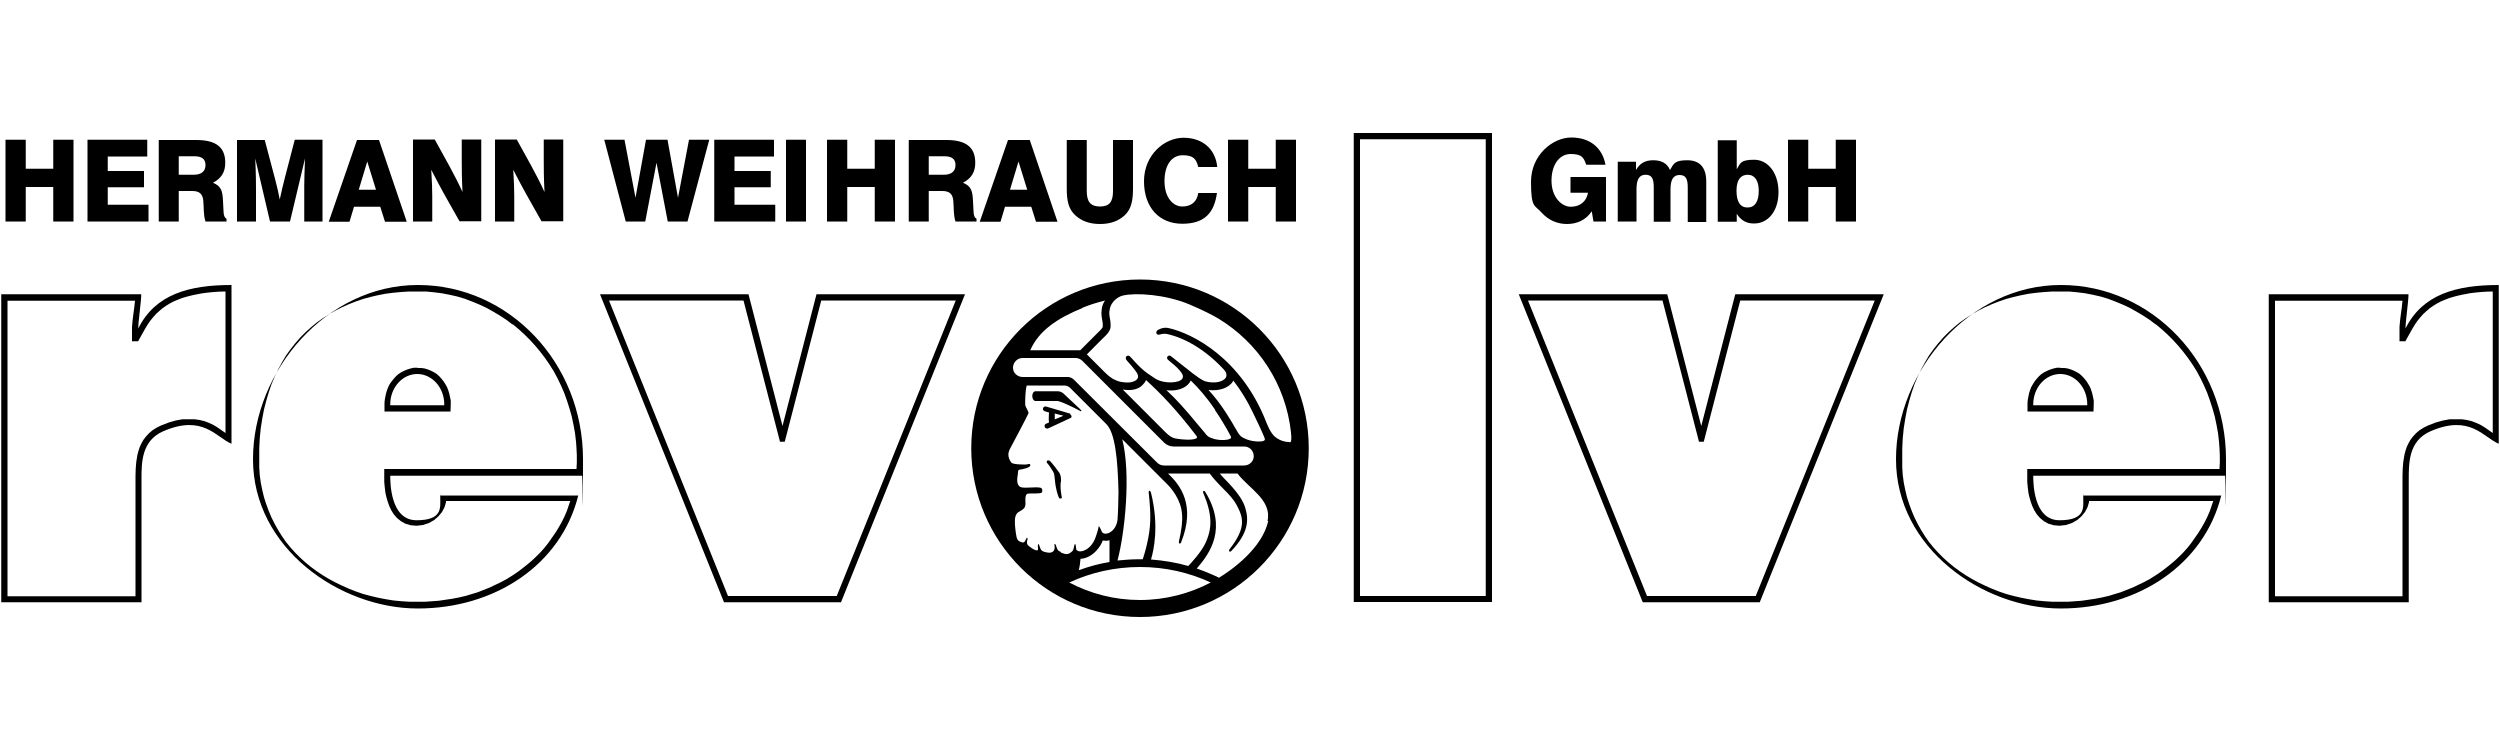
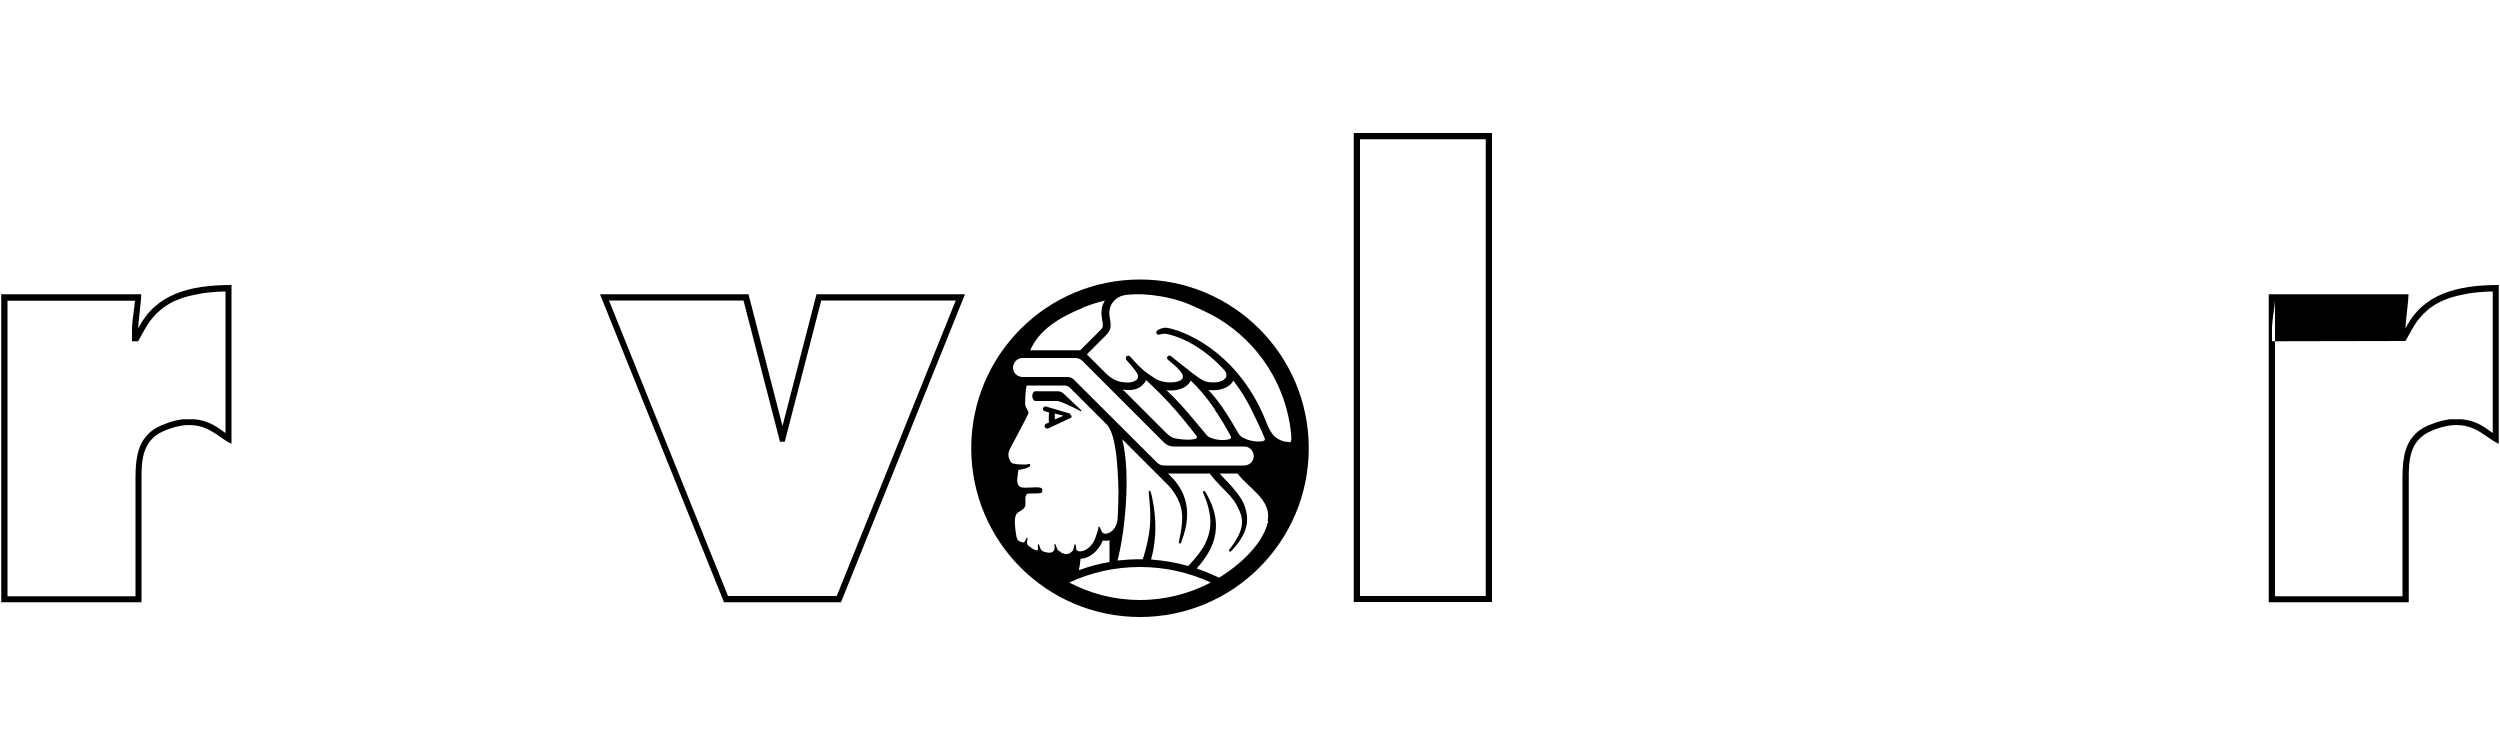
<svg xmlns="http://www.w3.org/2000/svg" id="Ebene_1" version="1.1" viewBox="0 0 1000 300">
  <defs>
    <style>
      .st0 {
        fill-rule: evenodd;
      }
    </style>
  </defs>
-   <path class="st0" d="M2.2,88.6h8.1v-13.8h11v13.8h8.1v-32.7h-8.1v11.6h-11v-11.6H2.2v32.7ZM35,88.6h24.4v-6.7h-16.3v-7h14.5v-6.5h-14.5v-5.8h15.8v-6.7h-23.9v32.7ZM63.5,88.6h8v-12.2h5.4c2.8,0,4.1,1.1,4.4,3.7.3,2.9,0,5.8.9,8.5h8.4v-1.1c-1.5-.8-1.1-3.1-1.4-7.1-.2-3.9-.6-5.9-4-7.3,3.4-1.8,4.9-4.3,4.9-8,0-6.3-3.8-9.1-11.6-9.1h-15v32.7ZM71.5,70v-7.5h6.2c3,0,4.5,1.1,4.5,3.5s-1.5,3.9-4.7,3.9h-6ZM95,88.6h7.4v-11.9c0-2.3,0-6.8-.3-13.3l5.9,25.2h8l6-25.2c-.2,5.4-.3,8.9-.3,10.7v14.5h7.3v-32.7h-11.1l-3.9,15c-.8,3.1-1.5,6-2.1,8.9-.5-2.6-1.1-5.3-1.8-7.9l-4.2-15.9h-11.1v32.7ZM142.8,56l-11.3,32.7h8.3l1.8-6h10.5l1.9,6h8.7l-11.1-32.7h-8.8ZM143.5,75.9l3.4-11.3,3.5,11.3h-6.9ZM165.1,88.6h7.8v-9.9c0-2.6-.1-6.3-.4-10.8,2,3.9,3.7,7.1,5.1,9.6l6.2,11h8.7v-32.7h-7.8v8.4c0,2.7,0,6.9.3,12.6-1.5-3.3-3.3-6.8-5.2-10.3l-5.9-10.7h-8.7v32.7ZM197.9,88.6h7.8v-9.9c0-2.6-.1-6.3-.4-10.8,2,3.9,3.7,7.1,5.1,9.6l6.2,11h8.7v-32.7h-7.8v8.4c0,2.7,0,6.9.3,12.6-1.5-3.3-3.3-6.8-5.2-10.3l-5.9-10.7h-8.7v32.7ZM250.2,88.6h7.9l4.5-23.5,4.5,23.5h7.9l8.7-32.7h-8.1l-4.4,23.2-4.2-23.2h-8.6l-4.2,23.2-4.4-23.2h-8.1l8.6,32.7ZM285.7,88.6h24.4v-6.7h-16.3v-7h14.5v-6.5h-14.5v-5.8h15.8v-6.7h-23.9v32.7ZM314.4,88.6h8v-32.7h-8v32.7ZM330.8,88.6h8.1v-13.8h11v13.8h8.1v-32.7h-8.1v11.6h-11v-11.6h-8.1v32.7ZM363.5,88.6h8v-12.2h5.4c2.8,0,4.1,1.1,4.4,3.7.3,2.9,0,5.8.9,8.5h8.4v-1.1c-1.5-.8-1.1-3.1-1.4-7.1-.2-3.9-.6-5.9-4-7.3,3.4-1.8,4.9-4.3,4.9-8,0-6.3-3.8-9.1-11.6-9.1h-15v32.7ZM371.5,70v-7.5h6.2c3,0,4.5,1.1,4.5,3.5s-1.5,3.9-4.7,3.9h-6ZM403.2,56l-11.3,32.7h8.3l1.8-6h10.5l1.9,6h8.6l-11.1-32.7h-8.8ZM404,75.9l3.4-11.3,3.5,11.3h-6.9ZM426.7,56v19.4c0,4.9.7,8.2,3.4,10.7,2.5,2.3,5.7,3.5,9.9,3.5s7.4-1.2,9.9-3.5c2.6-2.5,3.3-5.8,3.3-10.7v-19.4h-8v20.4c0,4.3-1.4,6.2-5.2,6.2s-5.3-1.9-5.3-6.2v-20.4h-7.9ZM486.8,77.2h-7.5c-.5,3.5-2.8,5.4-6.4,5.4s-7.1-3.5-7.1-10.1,2.9-10.4,7.3-10.4,5.4,1.6,6.2,4.7h7.6c-.7-7.2-5.9-11.7-13.5-11.7s-15.8,6.8-15.8,17.4,6.2,17,15.3,17,12.8-4.5,13.9-12.4M491.2,88.6h8.1v-13.8h11v13.8h8.1v-32.7h-8.1v11.6h-11v-11.6h-8.1v32.7ZM637.4,88.6h5v-17.8h-14.2v6.3h7c-.6,3.5-3.2,5.6-6.9,5.6s-7.7-3.9-7.7-10.4,3.2-10.7,7.7-10.7,5.2,1.5,6.2,4.3h7.7c-1.3-6.9-6.3-10.9-13.7-10.9s-16.1,7-16.1,17.7,1.5,9.2,4.2,12.3c2.7,3,6.2,4.6,10.2,4.6s7.6-1.6,9.9-5.1l.7,4.2ZM647.2,88.6h7.4v-12.9c0-3.9,1.1-5.8,3.6-5.8s3.3,1.5,3.3,5v13.8h6.7v-12.9c0-3.9,1.1-5.8,3.6-5.8s3.3,1.5,3.3,5v13.8h7.4v-16.2c0-5.6-2.6-8.5-7.6-8.5s-5.4,1.3-6.9,3.9c-1.1-2.6-3.3-3.9-6.7-3.9s-5.4,1.3-6.9,3.9v-3.3h-7.3v24.1ZM687.1,56v32.7h7.6v-3.2c1.7,2.7,3.9,3.9,6.9,3.9,5.7,0,9.8-5,9.8-12.6s-4.2-12.9-9.7-12.9-5.5,1.3-7,3.8v-11.6h-7.6ZM703.5,76.3c0,4.4-1.6,6.7-4.5,6.7s-4.4-2.3-4.4-6.7,1.7-6.4,4.5-6.4,4.4,2.4,4.4,6.4M715.2,88.6h8.1v-13.8h11v13.8h8.1v-32.7h-8.1v11.6h-11v-11.6h-8.1v32.7Z" />
  <path class="st0" d="M.5,117.7h56c0,2.9-1.2,10.8-1.2,13.7,6.8-13.7,20.3-17.4,37.3-17.4v63.5c-6.1-2.5-11.4-11.9-27.3-5-8.7,3.8-8.7,12.5-8.7,19.2v49.2H.5v-123.2ZM55.3,136.4l2.8-5c.6-1.1,1.3-2.1,2-3.1.7-.9,1.5-1.8,2.3-2.7.8-.8,1.7-1.5,2.6-2.3.9-.7,1.9-1.3,2.9-1.9,1-.6,2.1-1.1,3.2-1.5,1.1-.5,2.3-.9,3.5-1.2,2.1-.6,4.2-1,6.4-1.4,3-.4,6.1-.7,9.2-.7v56.6c-1.1-.8-2.2-1.5-3.3-2.3l-1.5-.9-1.7-.8-1.8-.7-2-.5-2.1-.3h-2.3c0,0-2.5,0-2.5,0l-2.7.5-2.8.8-3.1,1.2-1.8.9-1.6,1-1.4,1.2-1.2,1.3-1,1.3-.8,1.4-.7,1.5-.5,1.5-.4,1.5-.5,3c-.2,1.9-.3,3.8-.3,5.7v48H3v-118.2h51c-.3,3.5-1,7-1.2,10.5v5.7s2.5,0,2.5,0Z" />
-   <path class="st0" d="M167.2,114c36.3,0,66,31.1,66,69.7s-.1,4.5-.4,6.6h-76.7c0,2.6,0,17.8,10.5,17.8s9.5-5.1,9.5-8.9,0-.7-.1-1h55.3c-6.8,27.5-33.1,45.2-64.2,45.2s-65.9-24.1-65.9-59.7,29.6-69.7,65.9-69.7M205.1,129.7l2.4,2,2.3,2.1,2.2,2.2,2.1,2.3,2,2.4,1.9,2.5,1.8,2.6,1.7,2.7,1.5,2.8,1.4,2.9,1.3,3,1.1,3.1,1,3.1.9,3.2.7,3.3.6,3.3.4,3.4c.3,3.7.5,7.3.2,11h-76.9c0,1.7,0,3.5,0,5.2.1,1.5.3,3,.5,4.5l.4,1.7.5,1.7.6,1.7.8,1.7,1,1.6,1.3,1.5,1.6,1.3,1.8,1,2.1.6,2.3.2,2.6-.3,2.4-.8,2.1-1.2,1.7-1.5,1.4-1.7,1-1.9.6-2v-.5h49.7l-1.4,4.1-1,2.3-1.1,2.2-1.2,2.1-1.3,2.1-1.4,2-1.4,2-1.5,1.9-1.6,1.8-1.7,1.7-1.8,1.7-1.9,1.6-1.9,1.5-2,1.5-2.1,1.4-2.1,1.3-2.2,1.2-4.6,2.2-4.8,1.9-5,1.5-2.6.6-2.6.5-5.4.8-5.5.4h-2.8c0,0-3.3,0-3.3,0l-3.2-.2-3.2-.3-3.1-.5-3.1-.6-3-.7-3-.8-2.9-1-2.8-1.1-2.7-1.2-2.7-1.3-2.6-1.4-2.5-1.5-2.4-1.6-2.3-1.7-2.2-1.8-2.1-1.9-2-2-1.9-2.1-1.8-2.2-1.6-2.3-1.5-2.4-1.4-2.5-1.3-2.6-1.1-2.6-1-2.7-.9-2.8-.7-2.9-.6-3-.4-3-.2-3.1v-3.2c0,0,0-4.3,0-4.3l.2-4.1.4-4,.6-3.8.7-3.7.9-3.5,1-3.4,1.1-3.2,1.3-3.1,1.4-2.9,1.5-2.8,1.6-2.7,1.8-2.5,1.9-2.4,2-2.3,2.1-2.1,2.2-2,2.3-1.9,2.4-1.7,2.5-1.6,2.6-1.5,2.6-1.3,2.7-1.2,2.8-1.1,2.9-1,2.9-.8,3-.7,3.1-.6,3.1-.4,3.2-.3,3.2-.2h3.3c0,0,3.3,0,3.3,0l3.2.3,3.2.4,3.1.6,3.1.7,3,.9,2.9,1.1,2.9,1.2,2.8,1.3,2.7,1.5,2.7,1.6,2.6,1.7,2.5,1.9ZM166.9,147.1h-1.4c0,0-1.3.3-1.3.3l-1.3.4-1.2.5-1.2.6-1.1.7-1,.9-.9,1-.8,1-.8,1.1-.6,1.2-.5,1.3-.4,1.3c-.3,1.5-.7,3.1-.6,4.6,0,.9,0,1.7,0,2.6h26.4c0-1,.1-2,.1-3v-1.4c0,0-.3-1.4-.3-1.4l-.3-1.4-.4-1.3-.5-1.3-.7-1.2-.7-1.1-.8-1-.9-1-1-.9-1.1-.7-1.2-.6-1.2-.5-1.3-.4-1.3-.2h-1.4ZM166.9,149.6c5.9,0,10.8,5.4,10.8,12.1s0,.3,0,.4h-21.6c0-.1,0-.3,0-.4,0-6.7,4.9-12.1,10.8-12.1" />
  <path class="st0" d="M240,117.7h59.4l13.6,52.7,13.6-52.7h59.4l-49.6,123.2h-46.8l-49.6-123.2ZM243.6,120.2h53.8l14.6,56.5h1.9s14.6-56.5,14.6-56.5h53.8l-47.6,118.2h-43.5l-47.6-118.2Z" />
  <path class="st0" d="M541.5,53.2h55.3v187.6h-55.3V53.2ZM544,55.7h50.3v182.7h-50.3V55.7Z" />
-   <path class="st0" d="M907.4,117.7h56c0,2.9-1.2,10.8-1.2,13.7,6.8-13.7,20.3-17.4,37.3-17.4v63.5c-6.1-2.5-11.4-11.9-27.3-5-8.7,3.8-8.7,12.5-8.7,19.2v49.2h-56v-123.2ZM962.2,136.4l2.8-5c.6-1.1,1.3-2.1,2-3.1.7-.9,1.5-1.8,2.3-2.7.8-.8,1.7-1.5,2.6-2.3.9-.7,1.9-1.3,2.9-1.9,1-.6,2.1-1.1,3.2-1.5,1.1-.5,2.3-.9,3.5-1.2,2.1-.6,4.2-1,6.4-1.4,3-.4,6.1-.7,9.2-.7v56.6c-1.1-.8-2.2-1.5-3.3-2.3l-1.5-.9-1.7-.8-1.8-.7-2-.5-2.1-.3h-2.3c0,0-2.5,0-2.5,0l-2.7.5-2.9.8-3.1,1.2-1.8.9-1.6,1-1.4,1.2-1.2,1.3-1,1.3-.8,1.4-.7,1.5-.5,1.5-.4,1.5-.5,3c-.2,1.9-.3,3.8-.3,5.7v48h-51v-118.2h51c-.3,3.5-1,7-1.2,10.5v5.7s2.5,0,2.5,0Z" />
-   <path class="st0" d="M824.4,114c36.3,0,66,31.1,66,69.7s-.1,4.5-.4,6.6h-76.7c0,2.6,0,17.8,10.5,17.8s9.5-5.1,9.5-8.9,0-.7-.1-1h55.3c-6.8,27.5-33.1,45.2-64.2,45.2s-65.9-24.1-65.9-59.7,29.6-69.7,65.9-69.7M862.3,129.7l2.4,2,2.3,2.1,2.2,2.2,2.1,2.3,2,2.4,1.9,2.5,1.8,2.6,1.7,2.7,1.5,2.8,1.4,2.9,1.3,3,1.1,3.1,1,3.1.9,3.2.7,3.3.6,3.3.4,3.4c.3,3.7.5,7.3.2,11h-76.9c0,1.7,0,3.5,0,5.2.1,1.5.3,3,.5,4.5l.4,1.7.5,1.7.6,1.7.8,1.7,1,1.6,1.3,1.5,1.6,1.3,1.8,1,2.1.6,2.3.2,2.6-.3,2.4-.8,2.1-1.2,1.7-1.5,1.4-1.7,1-1.9.6-2v-.5h49.7l-1.4,4.1-1,2.3-1.1,2.2-1.2,2.1-1.3,2.1-1.4,2-1.4,2-1.5,1.9-1.6,1.8-1.7,1.7-1.8,1.7-1.9,1.6-1.9,1.5-2,1.5-2.1,1.4-2.1,1.3-2.2,1.2-4.6,2.2-4.8,1.9-5,1.5-2.6.6-2.6.5-5.4.8-5.5.4h-2.8c0,0-3.3,0-3.3,0l-3.2-.2-3.2-.3-3.1-.5-3.1-.6-3-.7-3-.8-2.9-1-2.8-1.1-2.7-1.2-2.7-1.3-2.6-1.4-2.5-1.5-2.4-1.6-2.3-1.7-2.2-1.8-2.1-1.9-2-2-1.9-2.1-1.8-2.2-1.6-2.3-1.5-2.4-1.4-2.5-1.3-2.6-1.1-2.6-1-2.7-.9-2.8-.7-2.9-.6-3-.4-3-.2-3.1v-3.2c0,0,0-4.3,0-4.3l.2-4.1.4-4,.6-3.8.7-3.7.9-3.5,1-3.4,1.1-3.2,1.3-3.1,1.4-2.9,1.5-2.8,1.6-2.7,1.8-2.5,1.9-2.4,2-2.3,2.1-2.1,2.2-2,2.3-1.9,2.4-1.7,2.5-1.6,2.6-1.5,2.6-1.3,2.7-1.2,2.8-1.1,2.9-1,3-.8,3-.7,3.1-.6,3.1-.4,3.2-.3,3.2-.2h3.3c0,0,3.3,0,3.3,0l3.2.3,3.2.4,3.1.6,3.1.7,3,.9,2.9,1.1,2.9,1.2,2.8,1.3,2.7,1.5,2.7,1.6,2.6,1.7,2.5,1.9ZM824.1,147.1h-1.4c0,0-1.3.3-1.3.3l-1.3.4-1.2.5-1.2.6-1.1.7-1,.9-.9,1-.8,1-.7,1.1-.7,1.2-.5,1.3-.4,1.3c-.3,1.5-.7,3.1-.6,4.6,0,.9,0,1.7,0,2.6h26.4c0-1,.1-2,.1-3v-1.4c0,0-.3-1.4-.3-1.4l-.3-1.4-.4-1.3-.5-1.3-.7-1.2-.7-1.1-.8-1-.9-1-1-.9-1.1-.7-1.2-.6-1.2-.5-1.3-.4-1.3-.2h-1.4ZM824.1,149.6c5.9,0,10.8,5.4,10.8,12.1s0,.3,0,.4h-21.6c0-.1,0-.3,0-.4,0-6.7,4.9-12.1,10.8-12.1" />
-   <path class="st0" d="M607.5,117.7h59.4l13.6,52.7,13.6-52.7h59.4l-49.6,123.2h-46.8l-49.6-123.2ZM611.2,120.2h53.8l14.6,56.5h1.9s14.6-56.5,14.6-56.5h53.8l-47.6,118.2h-43.5l-47.6-118.2Z" />
+   <path class="st0" d="M907.4,117.7h56c0,2.9-1.2,10.8-1.2,13.7,6.8-13.7,20.3-17.4,37.3-17.4v63.5c-6.1-2.5-11.4-11.9-27.3-5-8.7,3.8-8.7,12.5-8.7,19.2v49.2h-56v-123.2ZM962.2,136.4l2.8-5c.6-1.1,1.3-2.1,2-3.1.7-.9,1.5-1.8,2.3-2.7.8-.8,1.7-1.5,2.6-2.3.9-.7,1.9-1.3,2.9-1.9,1-.6,2.1-1.1,3.2-1.5,1.1-.5,2.3-.9,3.5-1.2,2.1-.6,4.2-1,6.4-1.4,3-.4,6.1-.7,9.2-.7v56.6c-1.1-.8-2.2-1.5-3.3-2.3l-1.5-.9-1.7-.8-1.8-.7-2-.5-2.1-.3h-2.3c0,0-2.5,0-2.5,0l-2.7.5-2.9.8-3.1,1.2-1.8.9-1.6,1-1.4,1.2-1.2,1.3-1,1.3-.8,1.4-.7,1.5-.5,1.5-.4,1.5-.5,3c-.2,1.9-.3,3.8-.3,5.7v48h-51v-118.2c-.3,3.5-1,7-1.2,10.5v5.7s2.5,0,2.5,0Z" />
  <g>
    <path d="M423.1,160.4c2.5.5,9.2,4.1,9.2,4.1.2,0,.4-.2.2-.4l-6.9-6.5c-.8-.7-1.4-1.1-2.7-1.1h-8.7c-.7,0-1.3.8-1.3,1.9,0,1.1.6,2,1.3,2h7.6c0,0,.9,0,1.3,0Z" />
    <path d="M456,111.8c-37.3,0-67.5,30.2-67.5,67.5s30.2,67.5,67.5,67.5,67.5-30.2,67.5-67.5-30.2-67.5-67.5-67.5ZM433,123.1c2.6-1.1,5.5-2,9-2.9-.6.9-1,1.8-1.2,2.8-.3,1.7-.3,2.9,0,4.5.1.6.2,1.2.3,1.9,0,1,0,1.2,0,1.4-.3.6-.7,1-1,1.3,0,0-4.3,4.3-8,8,0,0,0,0-.2,0h-19.8c3.4-7.8,10.8-12.8,20.9-16.9ZM409,143.2h21.2c1,0,2,.4,2.7,1.1l32.7,32.7c1,1,2.4,1.6,3.8,1.6h28.3c2.1,0,3.8,1.7,3.8,3.9,0,2.1-1.8,3.7-3.9,3.7h-32c-1,0-2-.4-2.7-1.1l-33.3-33.2c-.7-.7-1.6-1.1-2.5-1.1h-18c-2.1,0-3.9-1.6-3.9-3.7,0-2.1,1.7-3.9,3.8-3.9ZM485.9,163.9c1.9,2.7,4.8,7.5,6.3,10.4.4.8.3,1-.4,1.3-.8.4-3.3.7-6.1,0-2.5-.7-3-1.4-3.8-2.5-.6-.7-1.7-2-3.2-3.8-4.6-5.6-8.3-9.7-12.1-13.2.6,0,1.1.1,1.7.1,3.2,0,6-1.1,7.4-3,.2-.2.4-.6.6-1,3.1,3,6.3,6.6,9.8,11.8ZM483.4,156c4.2.5,8.2-.8,9.8-3.5,0,0,0-.2.1-.3,2.9,3.7,5.5,7.9,7.7,12.5,1.8,3.7,3.7,7.7,4.8,10.4.3.9.2,1-.5,1.3-.8.3-3.7.4-6.5-.6-2.4-.9-3-1.7-3.7-2.9-1-1.7-1.9-3.3-2.4-4.1-.8-1.3-1.6-2.6-2.3-3.7-2.4-3.7-4.7-6.6-7-9.1ZM478.7,174.6c.3.4,0,.7-.3.8-1.7.8-5.8.4-7.5.1-1-.1-2-.4-3.1-1.2-.9-.6-3.4-3.2-3.4-3.2l-15.3-15.3c3.3.6,6.4,0,8.1-2,.5-.5,1-1.1,1.2-1.8,6.2,5.7,12.1,11.8,20.3,22.5ZM424.4,220.8c-1.1-.5-1.3-.5-1.8-2-.4-1.5-1-1.6-.8-.6.4,2.2-.9,3.2-2.9,2.8-3-.5-2.5-1.4-3.3-3.1-.3-.6-.6-.3-.4,1.4.3,1.9-2.3.2-3.7-.9-1.4-1.1-.3-2.6-.5-3.1-.1-.6-.4-.1-.9,1-.6,1.1-1.2.7-2.4.2-1.2-.6-1.2-2.7-1.4-3.6-.1-1-.7-4.5-.1-6.4.6-1.9,1.8-1.7,3.2-3,1.4-1.2.4-3.2.9-5.1.3-1,.8-1,1.9-1s3.5,0,4.2-.2c.6-.2.7-1.2.3-1.8-.8-1.1-6.7.2-8.5-.6-1.8-.8-1.3-3.7-1.1-4.9s0-1.9.6-2c.7-.1,4.3-.7,4.4-1.7.1-1-.8-.5-1.6-.4-.7,0-5.3.1-6-.8-1.6-2.2-1.2-4-.7-5.1.3-.6,7.4-13.9,7.6-14.6.1-.7-1.1-2.3-1.3-3.2-.1-.9,0-6.2.6-7.9h15c1,0,1.9.4,2.5,1.1l14.4,14.4c3.4,3.5,4.5,13.7,4.8,27.1,0,2.2-.2,9-.4,11.2-.7,5.2-5.5,6.6-6.3,4.6-.7-1.6-1.1-2.4-1.3-1.9,0,.2,0,.5-.3,1.5-.2.8-.7,2.2-.9,2.8-.5,1.4-1.1,2.4-2,3.4-2,2.2-4.9,2.8-5.7,1.4-.1-.3-.1-2.2-.5-2.2-.2,0-.4,1.1-.5,1.6,0,.3-.3,1-.5,1.2-1.8,1.7-2.6,1.4-4.7.6ZM443.8,216.1v8.7c-4.2.7-8.3,1.8-12.3,3.3.4-1.6.6-3.2.7-4.6,2.1,0,4.6-1.3,6.3-3.2,1.2-1.3,2-2.5,2.6-4.1.4,0,.7.1,1.1.1s1,0,1.5-.2ZM456,240c-10.2,0-19.8-2.5-28.3-7,8.6-4,18.2-6.2,28.3-6.2s19.7,2.2,28.3,6.2c-8.4,4.4-18.1,7-28.3,7ZM507.3,208.4c-2.5,11-14.5,19.5-19.7,22.7l-2.1-1c-2.2-1-4.5-1.9-6.8-2.7,5.5-6.3,12.2-16.1,3.5-30.5-.2-.4-.6-.7-.8-.5-.3.2-.2.6,0,1,3.6,8.6,3.5,14.1.7,20-1.6,3.4-5.7,7.9-6.8,9-4.8-1.4-9.8-2.2-14.9-2.6,1.1-3.7,3.3-13.4,0-26.7-.1-.4-.4-.9-.6-.8-.3,0-.4.5-.3.9,1,9.5.8,13.8-.7,20.4-.7,3.1-1.4,5.1-1.7,6.1-.4,0-.9,0-1.3,0-3,0-5.9.2-8.8.5,3-11.3,5.4-34.7,1.9-48.5l11.6,11.6c.1.1,3.6,3.6,6.7,6.7.9.9,2,2.3,3,3.9,3,5,3.5,9.5,1.4,18.5,0,.4-.2.9.2,1,.3.1.6-.2.7-.6,5.8-14.7-.3-22.7-5.3-27.4h16.7c1.3,1.8,2.9,3.6,6.8,7.5,1.1,1.1,3,3.3,3.9,5,2.8,5.2,3.9,9.2-2.7,17.7-.3.3-.4.8-.1,1,.2.2.6,0,.9-.4,6.6-7,6.9-12.1,5.4-17.1-1.8-5.9-8.4-11.3-10.2-13.7h7.1c4.4,5.9,13.9,10.6,12,19ZM515.8,176.8c-.6,0-3.2,0-5.7-2-1.9-1.5-3.2-5-3.5-5.7-10-25.8-29.6-35.8-39.3-37.9-2.3-.5-4.3.9-4.3.9-.4.3-.6.8-.4,1.3.3.5.8.6,1.3.4,0,0,1.5-.5,2.9-.2,7.4,1.6,15.8,6.6,23,14.5.8,1,.9,1.7.7,2.5,0,.2-.1.3-.2.5-1,1.6-4.5,2.5-8.3,1.4-.5-.2-1.3-.6-2.2-1.2-1.4-.9-3.2-2.3-4.8-3.6-2.5-2-5-3.9-6.2-4.9-.2-.2-.4-.3-.5-.4-.4-.3-1-.2-1.3.2-.3.4-.2,1,.2,1.3.1.1,1.1.9,1.4,1.2,1,.8,3.1,2.5,4.3,4.5.2.5.5,1.1,0,1.9-1.1,1.7-7,2.2-10.7,0-1.7-1.1-4.3-2.8-5.8-4.3-1-.9-2.1-2.1-3-3.1-.4-.5-1.3-1.4-1.5-1.6-.4-.4-1-.3-1.4.1-.3.4-.2.9,0,1.3.1.1.3.3.5.6.7.7,2.4,2.7,3.6,4.4.6.9.9,1.9.3,2.7-.6.8-1.9,1.3-3.4,1.4-.9,0-1.8,0-2.9-.2-1.2-.2-2.4-.7-3.5-1.3-1-.6-2-1.4-2.9-2.3l-7.1-7.1c0,0-.2-.2-.3-.3,0,0,0,0,0-.1,3.5-3.5,7.3-7.4,7.4-7.4.4-.4,1.1-1.1,1.6-2.1.5-.9.5-1.8.4-3,0-.8-.2-1.5-.3-2.2-.2-1.1-.3-2,0-3.3.4-2.6,2.8-4.9,5.3-5.5,5.3-1.2,17-.4,26.4,3.5,5.7,2.4,9.7,4.5,11.7,5.7,15.9,9.6,27,26.2,29.1,45.6,0,.3,0,.7.1,1.2.1,1.7,0,2.7-.6,2.8Z" />
-     <path d="M424.4,192.8c0-.3,0-.9,0-1.4-.1-1.3-.5-1.9-.6-2.2-.3-.5-2.5-3.4-3.6-4.6-.2-.2-.4-.3-.5-.4-.2,0-.4-.1-.7,0-.1,0-.2.2-.3.3,0,.3,0,.5.1.7,0,0,.3.3.4.4.6.7,2.3,3.3,2.4,3.8.1.4.2,1.1.3,2.1.4,4.7,1.4,6.9,1.6,7.4.1.3.2.5.6.5.2,0,.4,0,.5-.1.2-.2.2-.4,0-1.1-.5-2.5-.4-4.5-.3-5.5Z" />
    <path d="M428.2,165.5l-9.8-2.9c-.5-.1-1,.1-1.2.7-.1.5.1,1,.7,1.2l1.7.5c0,.6-.1,1.3-.1,2s0,1.4.1,2l-1.2.5c-.5.2-.7.8-.5,1.3.2.4.5.6.9.6s.3,0,.4,0l9-4.2c.3-.1.5-.4.4-.7,0-.3-.2-.5-.5-.7ZM421.9,167.9c0-.4,0-.7,0-1.1s0-.9,0-1.4l3.5.9-3.6,1.5Z" />
  </g>
</svg>